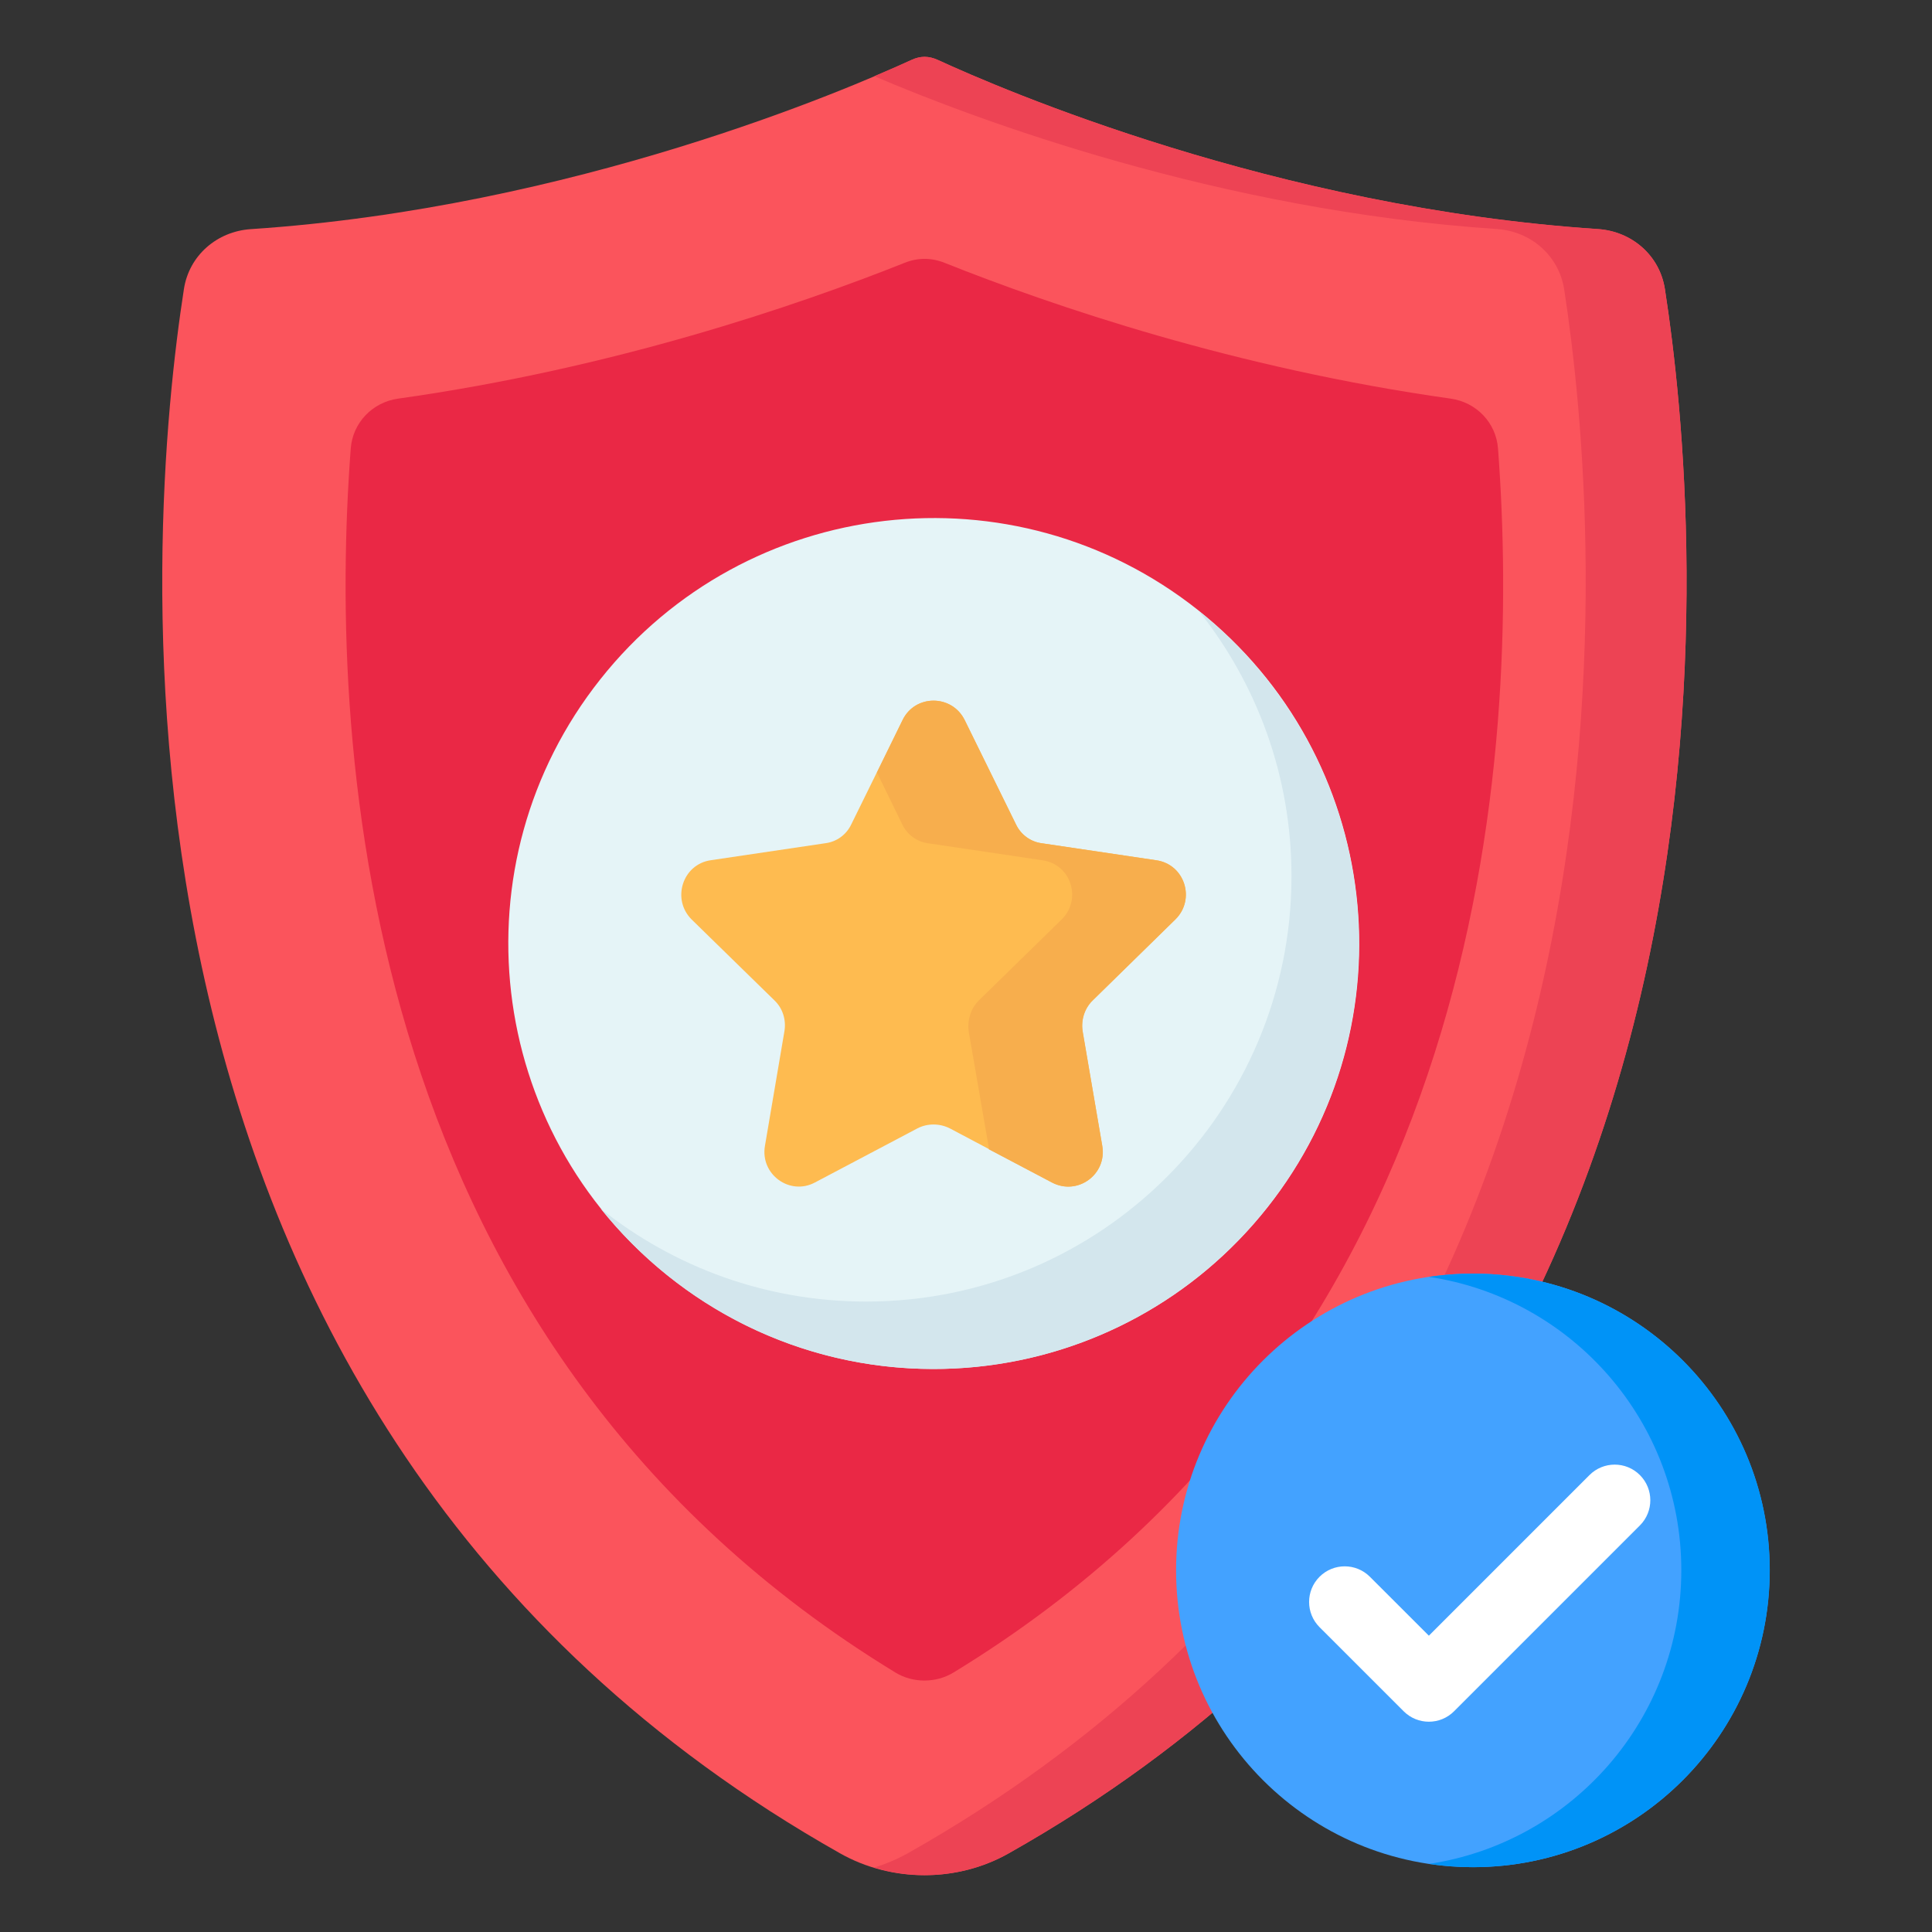
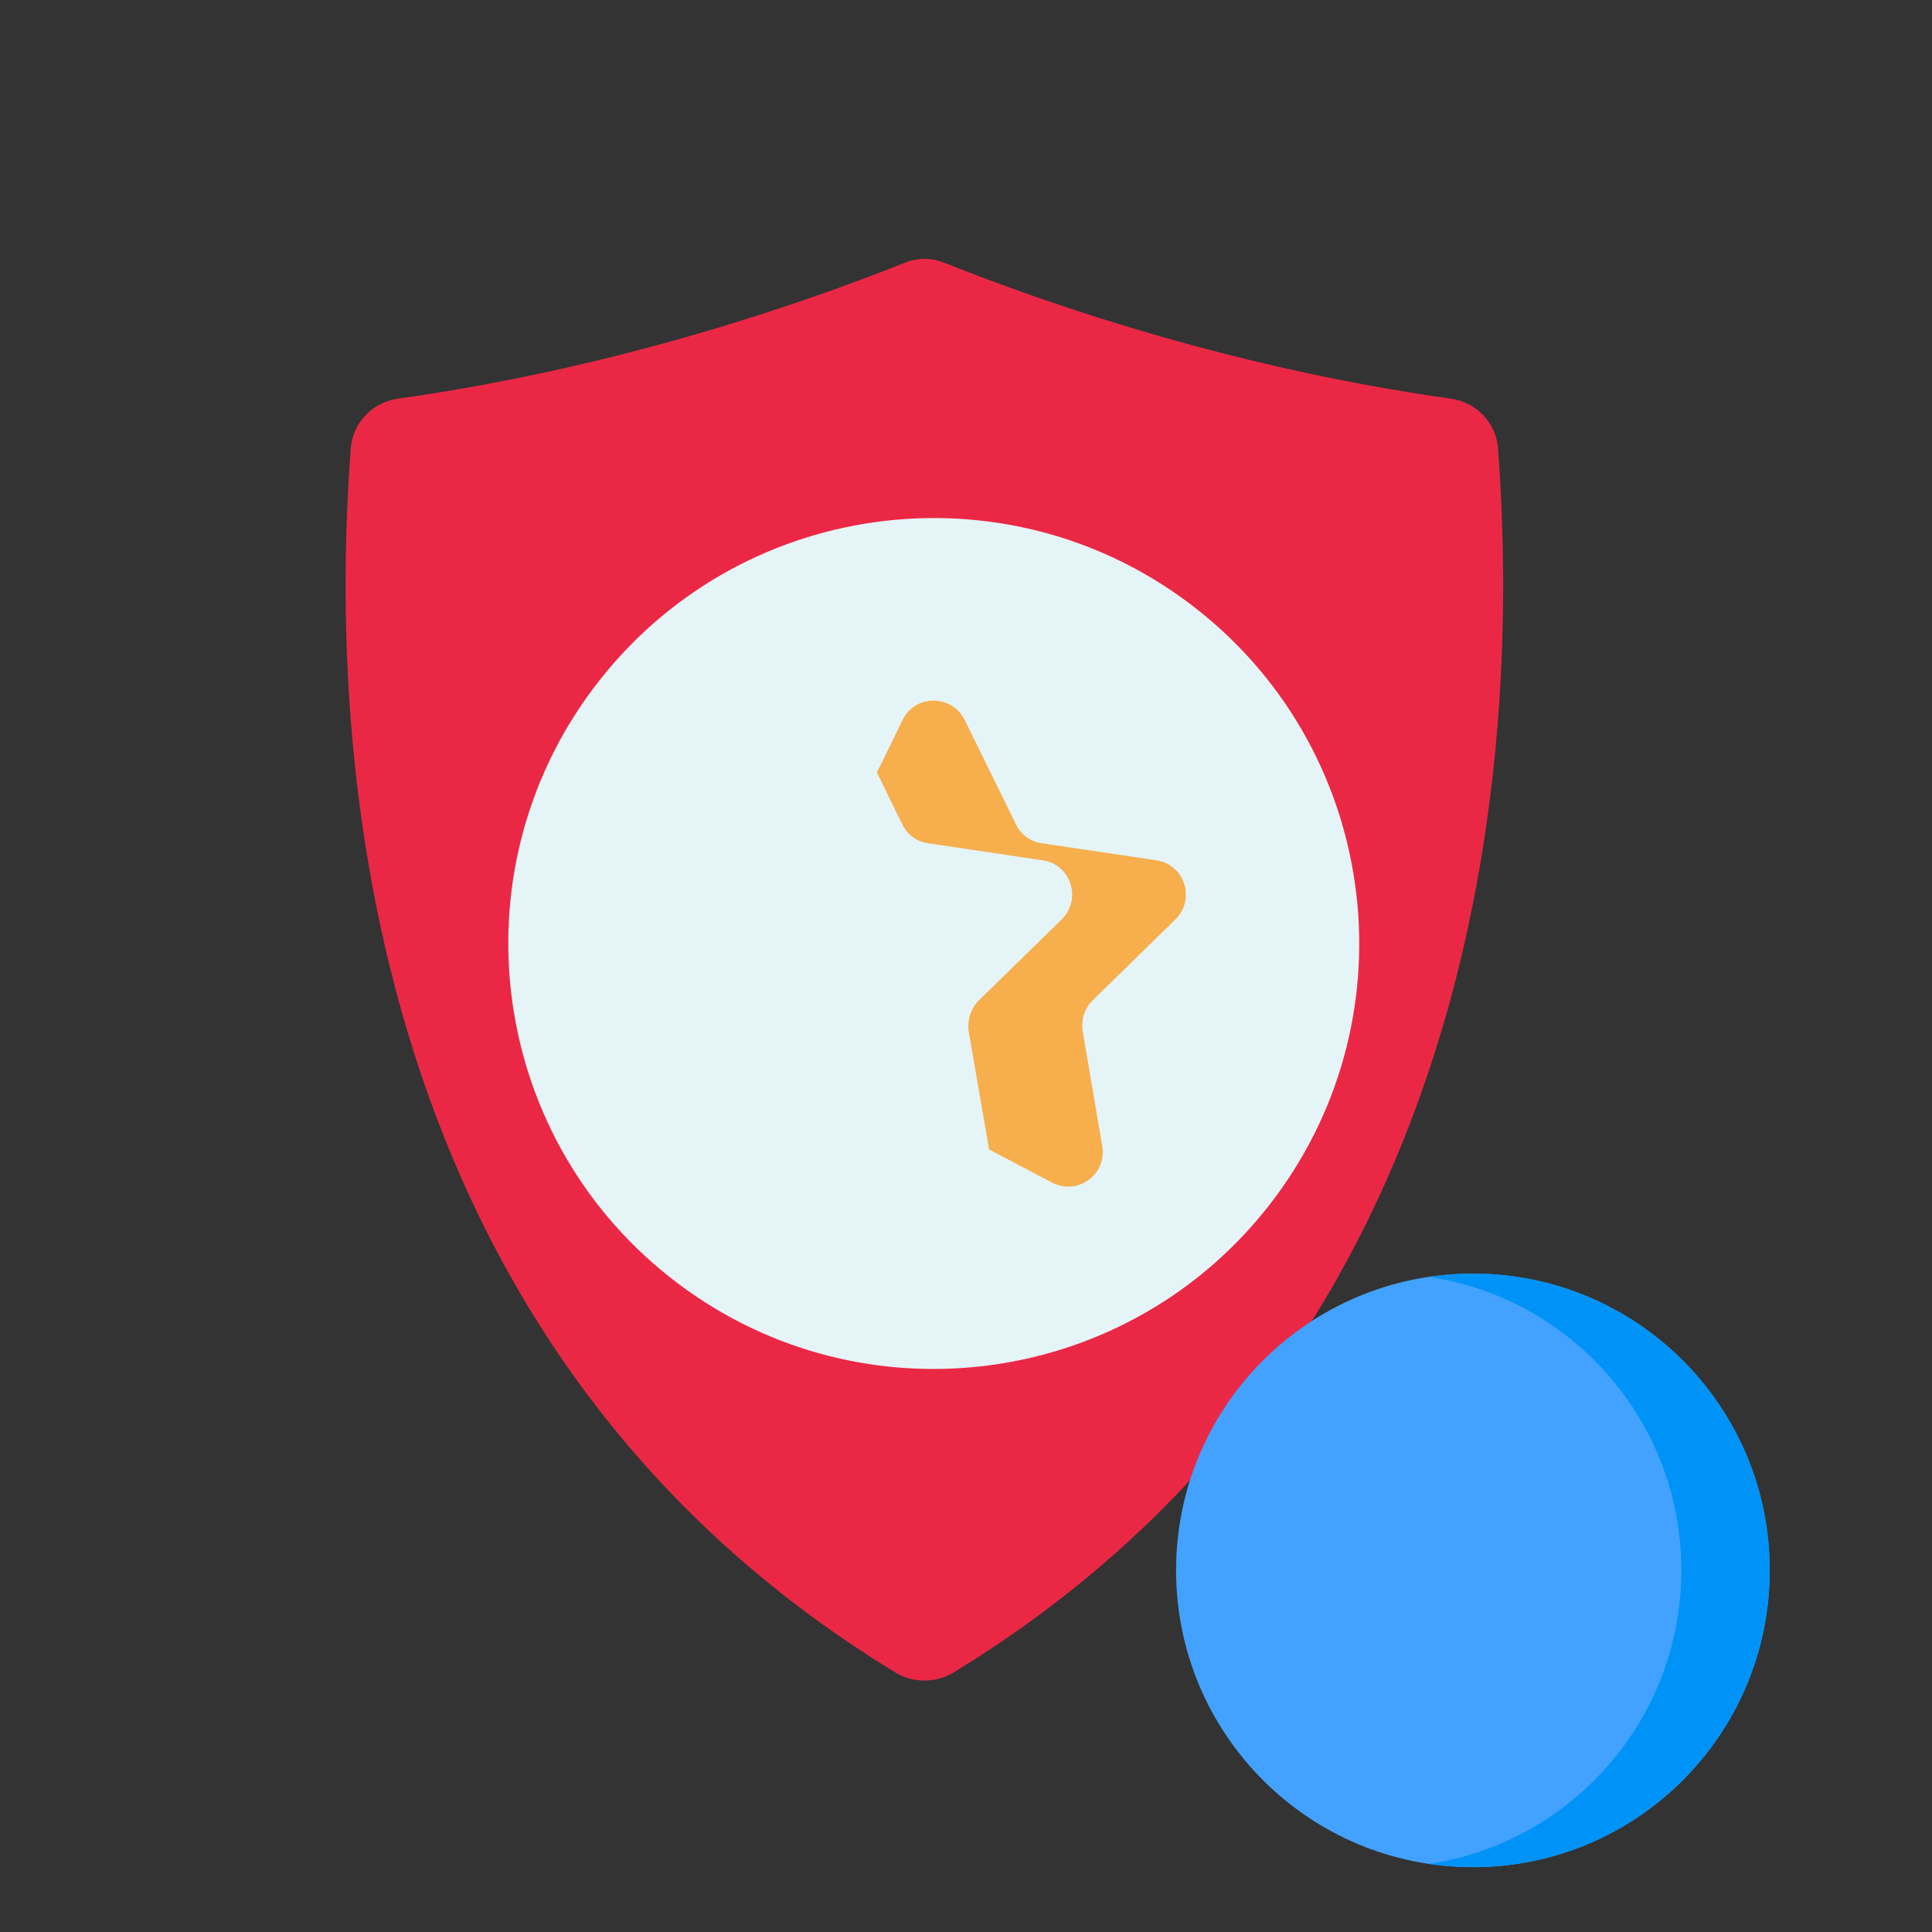
<svg xmlns="http://www.w3.org/2000/svg" width="57" height="57" viewBox="0 0 57 57" fill="none">
  <rect x="0" y="0" width="57" height="57" fill="#333333" stroke="none" />
  <g id="shield 1">
    <g id="Group">
      <g id="Group_2">
        <g id="Group_3">
          <g id="Group_4">
-             <path id="Vector" d="M24.788 54.681C1.95 41.789 4.354 15.435 5.426 8.528C5.579 7.537 6.401 6.826 7.402 6.76C16.919 6.129 25.04 2.621 26.886 1.771C27.156 1.646 27.402 1.647 27.672 1.771C29.517 2.621 37.628 6.129 47.144 6.76C48.144 6.826 48.966 7.537 49.12 8.528C50.191 15.435 52.595 41.789 29.757 54.681C28.238 55.539 26.307 55.539 24.788 54.681Z" fill="#FB545C" />
-             <path id="Vector_2" d="M29.758 54.68C28.558 55.36 27.097 55.502 25.787 55.099C26.123 54.999 26.459 54.856 26.778 54.68C49.622 41.792 47.213 15.438 46.147 8.528C45.987 7.538 45.164 6.824 44.165 6.757C35.954 6.211 28.784 3.525 25.795 2.248C26.265 2.047 26.635 1.887 26.887 1.77C27.155 1.644 27.399 1.644 27.676 1.77C29.515 2.618 37.625 6.127 47.146 6.757C48.145 6.824 48.968 7.538 49.119 8.528C50.193 15.438 52.594 41.792 29.758 54.68Z" fill="#ED4354" />
            <path id="Vector_3" d="M26.418 49.345C10.669 39.745 9.666 22.28 10.348 13.233C10.406 12.471 10.989 11.867 11.745 11.761C18.084 10.87 23.485 9.03 26.692 7.753C27.077 7.599 27.48 7.599 27.865 7.753C31.068 9.031 36.466 10.87 42.8 11.761C43.556 11.867 44.139 12.471 44.196 13.233C44.877 22.28 43.875 39.747 28.129 49.346C27.613 49.66 26.933 49.66 26.418 49.345Z" fill="#EA2845" />
          </g>
        </g>
        <g id="Group_5">
          <path id="Vector_4" d="M37.388 35.63C41.693 30.196 40.777 22.302 35.343 17.997C29.909 13.693 22.014 14.609 17.71 20.043C13.405 25.477 14.321 33.372 19.755 37.676C25.189 41.98 33.084 41.064 37.388 35.63Z" fill="#E5F4F7" />
-           <path id="Vector_5" d="M40.093 27.84C40.093 34.762 34.478 40.39 27.543 40.39C23.576 40.39 20.035 38.547 17.728 35.665C19.877 37.375 22.587 38.4 25.553 38.4C32.488 38.4 38.103 32.772 38.103 25.85C38.103 22.884 37.078 20.173 35.369 18.025C38.25 20.332 40.093 23.872 40.093 27.84Z" fill="#D3E6ED" />
        </g>
      </g>
      <g id="Group_6">
        <g id="Group_7">
-           <path id="Vector_6" d="M32.235 29.521C31.998 29.75 31.889 30.09 31.939 30.43L32.522 33.808C32.666 34.648 31.787 35.285 31.036 34.886L28.022 33.29C27.718 33.138 27.363 33.138 27.068 33.29L24.045 34.886C23.302 35.285 22.424 34.648 22.568 33.808L23.142 30.43C23.201 30.09 23.091 29.75 22.855 29.521L20.406 27.128C19.807 26.533 20.136 25.498 20.972 25.379L24.349 24.878C24.687 24.836 24.974 24.623 25.117 24.318L26.629 21.245C27 20.481 28.081 20.481 28.461 21.245L29.972 24.318C30.116 24.623 30.403 24.836 30.732 24.878L34.109 25.379C34.953 25.498 35.283 26.533 34.675 27.128L32.235 29.521Z" fill="#FEBB50" />
-         </g>
+           </g>
        <g id="Group_8">
          <path id="Vector_7" d="M32.231 29.519C31.997 29.753 31.889 30.094 31.943 30.427L32.519 33.809C32.663 34.654 31.79 35.284 31.035 34.888L29.173 33.908C29.173 33.881 29.173 33.845 29.164 33.809L28.579 30.427C28.535 30.094 28.642 29.753 28.876 29.519L31.323 27.126C31.925 26.533 31.601 25.498 30.756 25.381L27.374 24.878C27.05 24.833 26.763 24.626 26.619 24.32L25.872 22.791L26.628 21.244C26.997 20.48 28.085 20.48 28.462 21.244L29.974 24.32C30.117 24.626 30.405 24.833 30.729 24.878L34.111 25.381C34.956 25.498 35.28 26.533 34.677 27.126L32.231 29.519Z" fill="#F7AE4D" />
        </g>
      </g>
      <g id="Group_9">
        <path id="Vector_8" d="M52.211 46.329C52.211 51.164 48.292 55.087 43.457 55.087C38.617 55.087 34.698 51.164 34.698 46.329C34.698 41.493 38.617 37.575 43.457 37.575C48.292 37.575 52.211 41.493 52.211 46.329Z" fill="#43A2FF" />
        <path id="Vector_9" d="M52.214 46.326C52.214 51.161 48.292 55.088 43.457 55.088C43.013 55.088 42.578 55.053 42.154 54.992C46.374 54.361 49.604 50.717 49.604 46.326C49.604 41.935 46.374 38.301 42.154 37.67C42.578 37.61 43.013 37.575 43.457 37.575C48.292 37.575 52.214 41.491 52.214 46.326Z" fill="#0093F7" />
        <g id="Group_10">
-           <path id="Vector_10" d="M42.156 50.796C41.887 50.796 41.618 50.693 41.413 50.488L38.93 48.006C38.52 47.596 38.52 46.93 38.93 46.52C39.341 46.109 40.006 46.109 40.417 46.52L42.156 48.258L46.895 43.519C47.306 43.108 47.972 43.108 48.382 43.519C48.792 43.929 48.792 44.595 48.382 45.005L42.899 50.488C42.694 50.693 42.425 50.796 42.156 50.796Z" fill="white" />
-         </g>
+           </g>
      </g>
    </g>
  </g>
</svg>